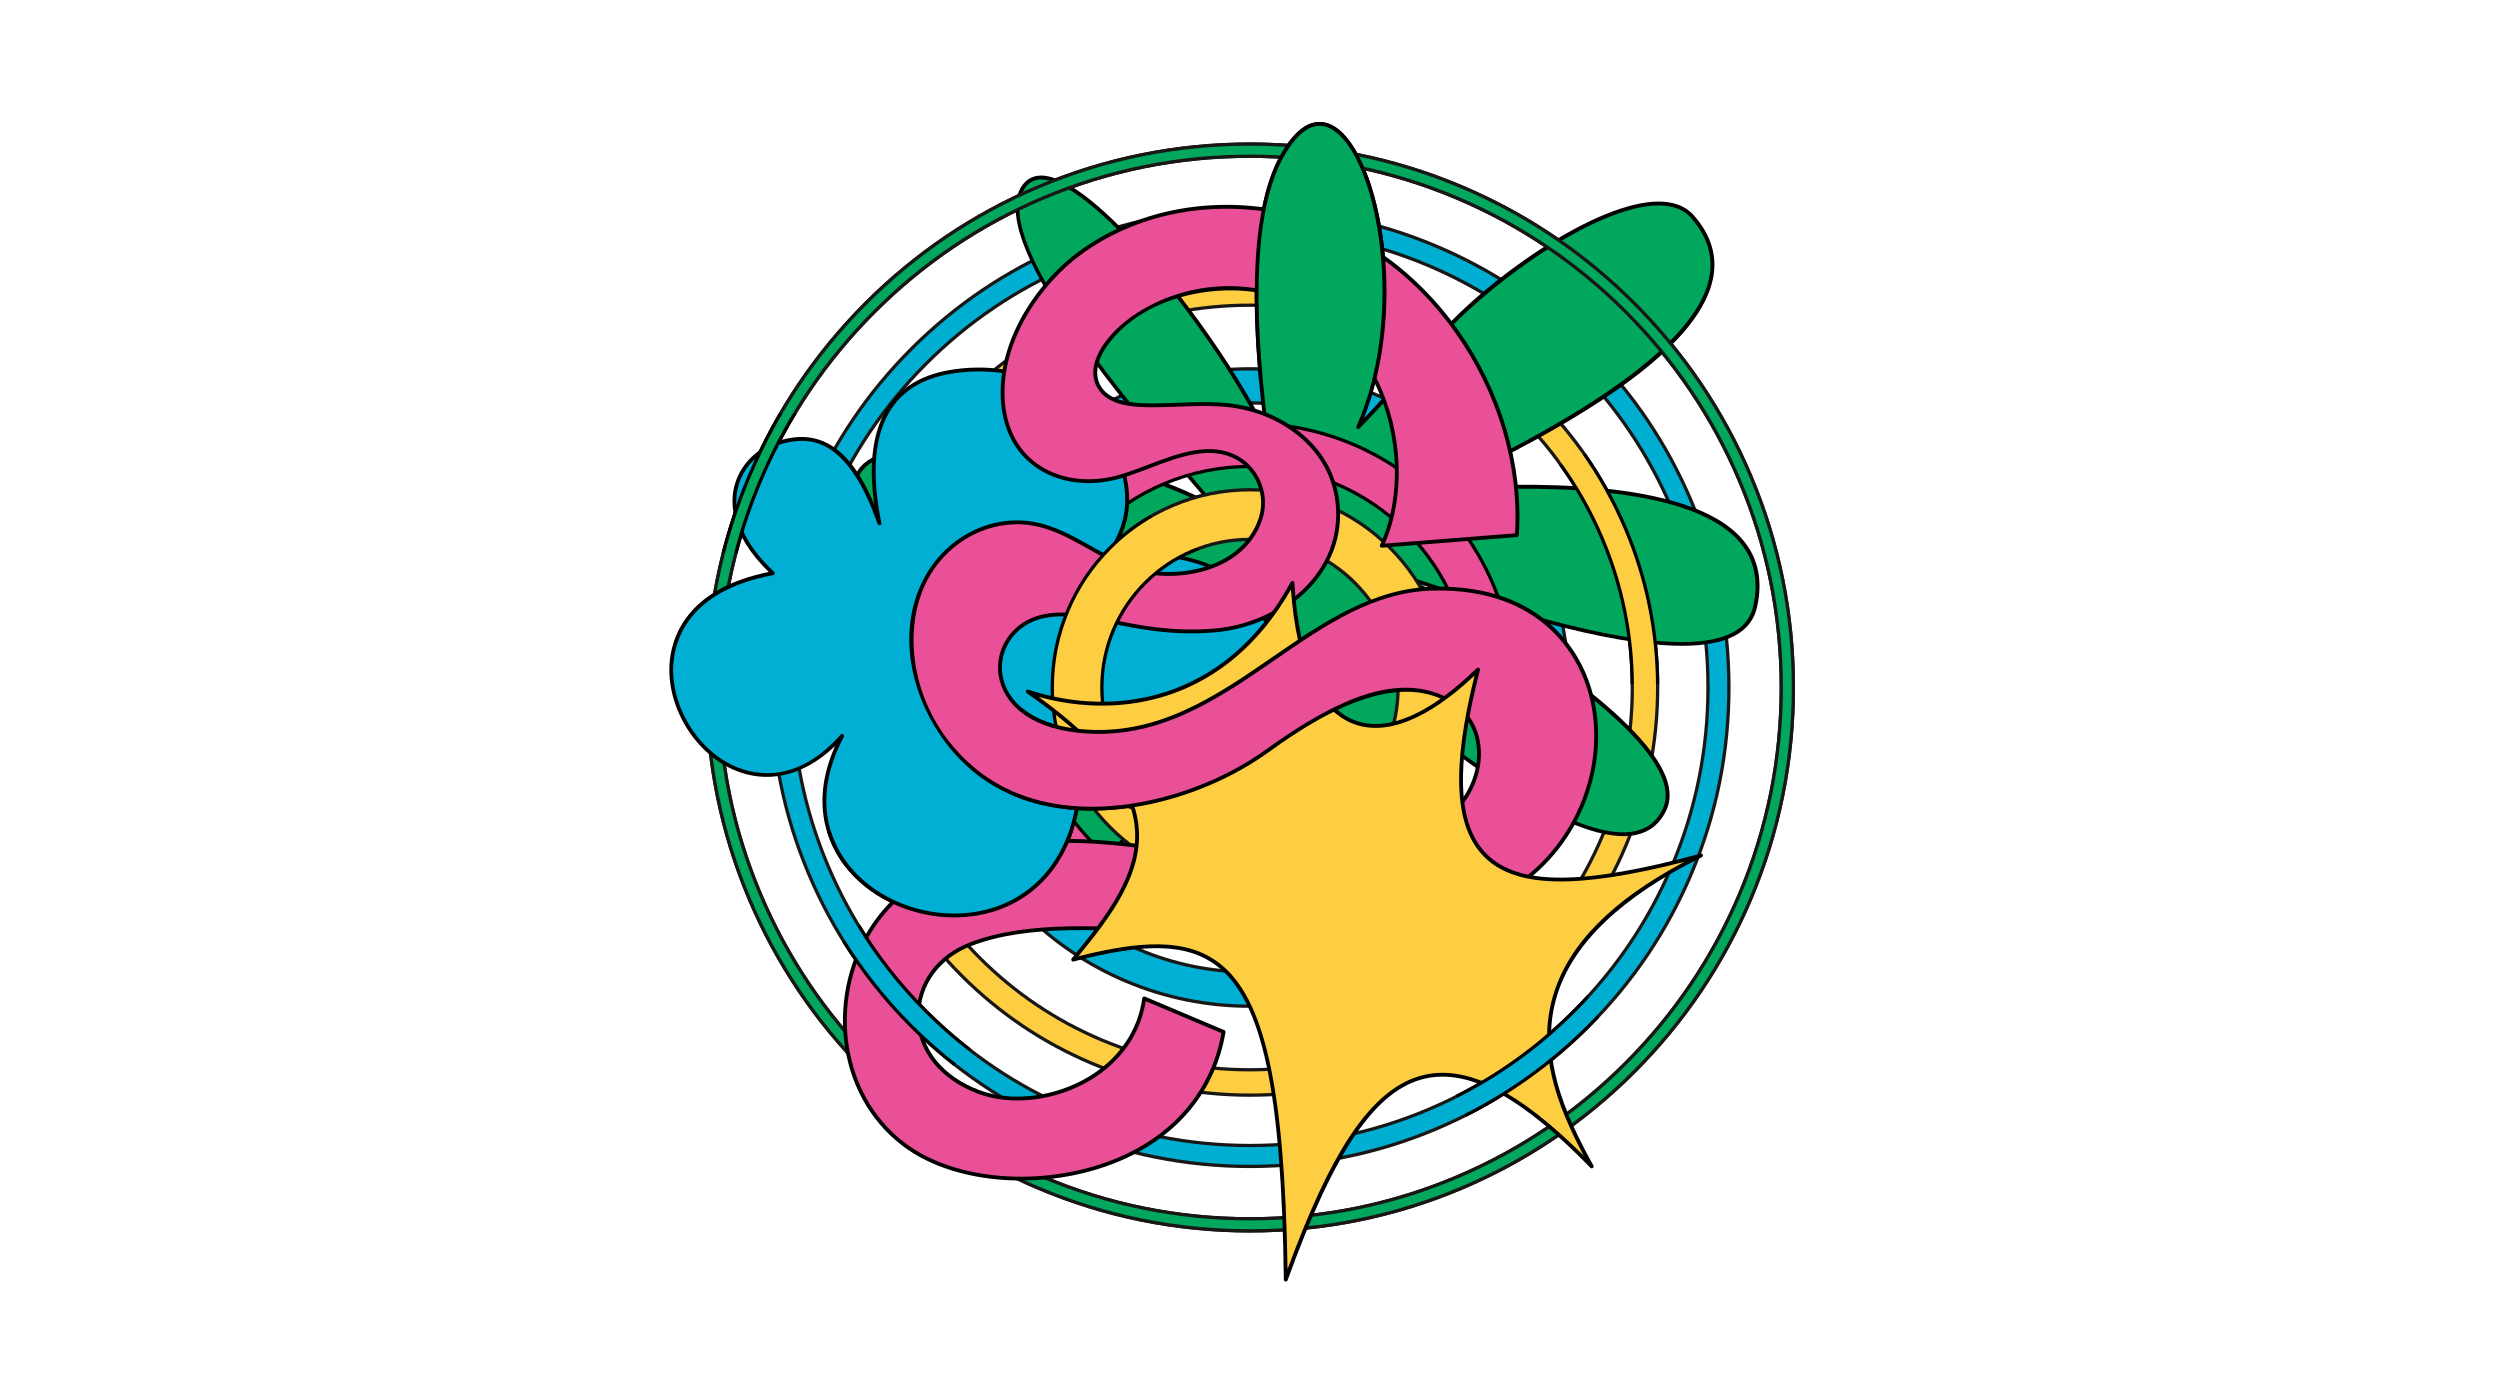
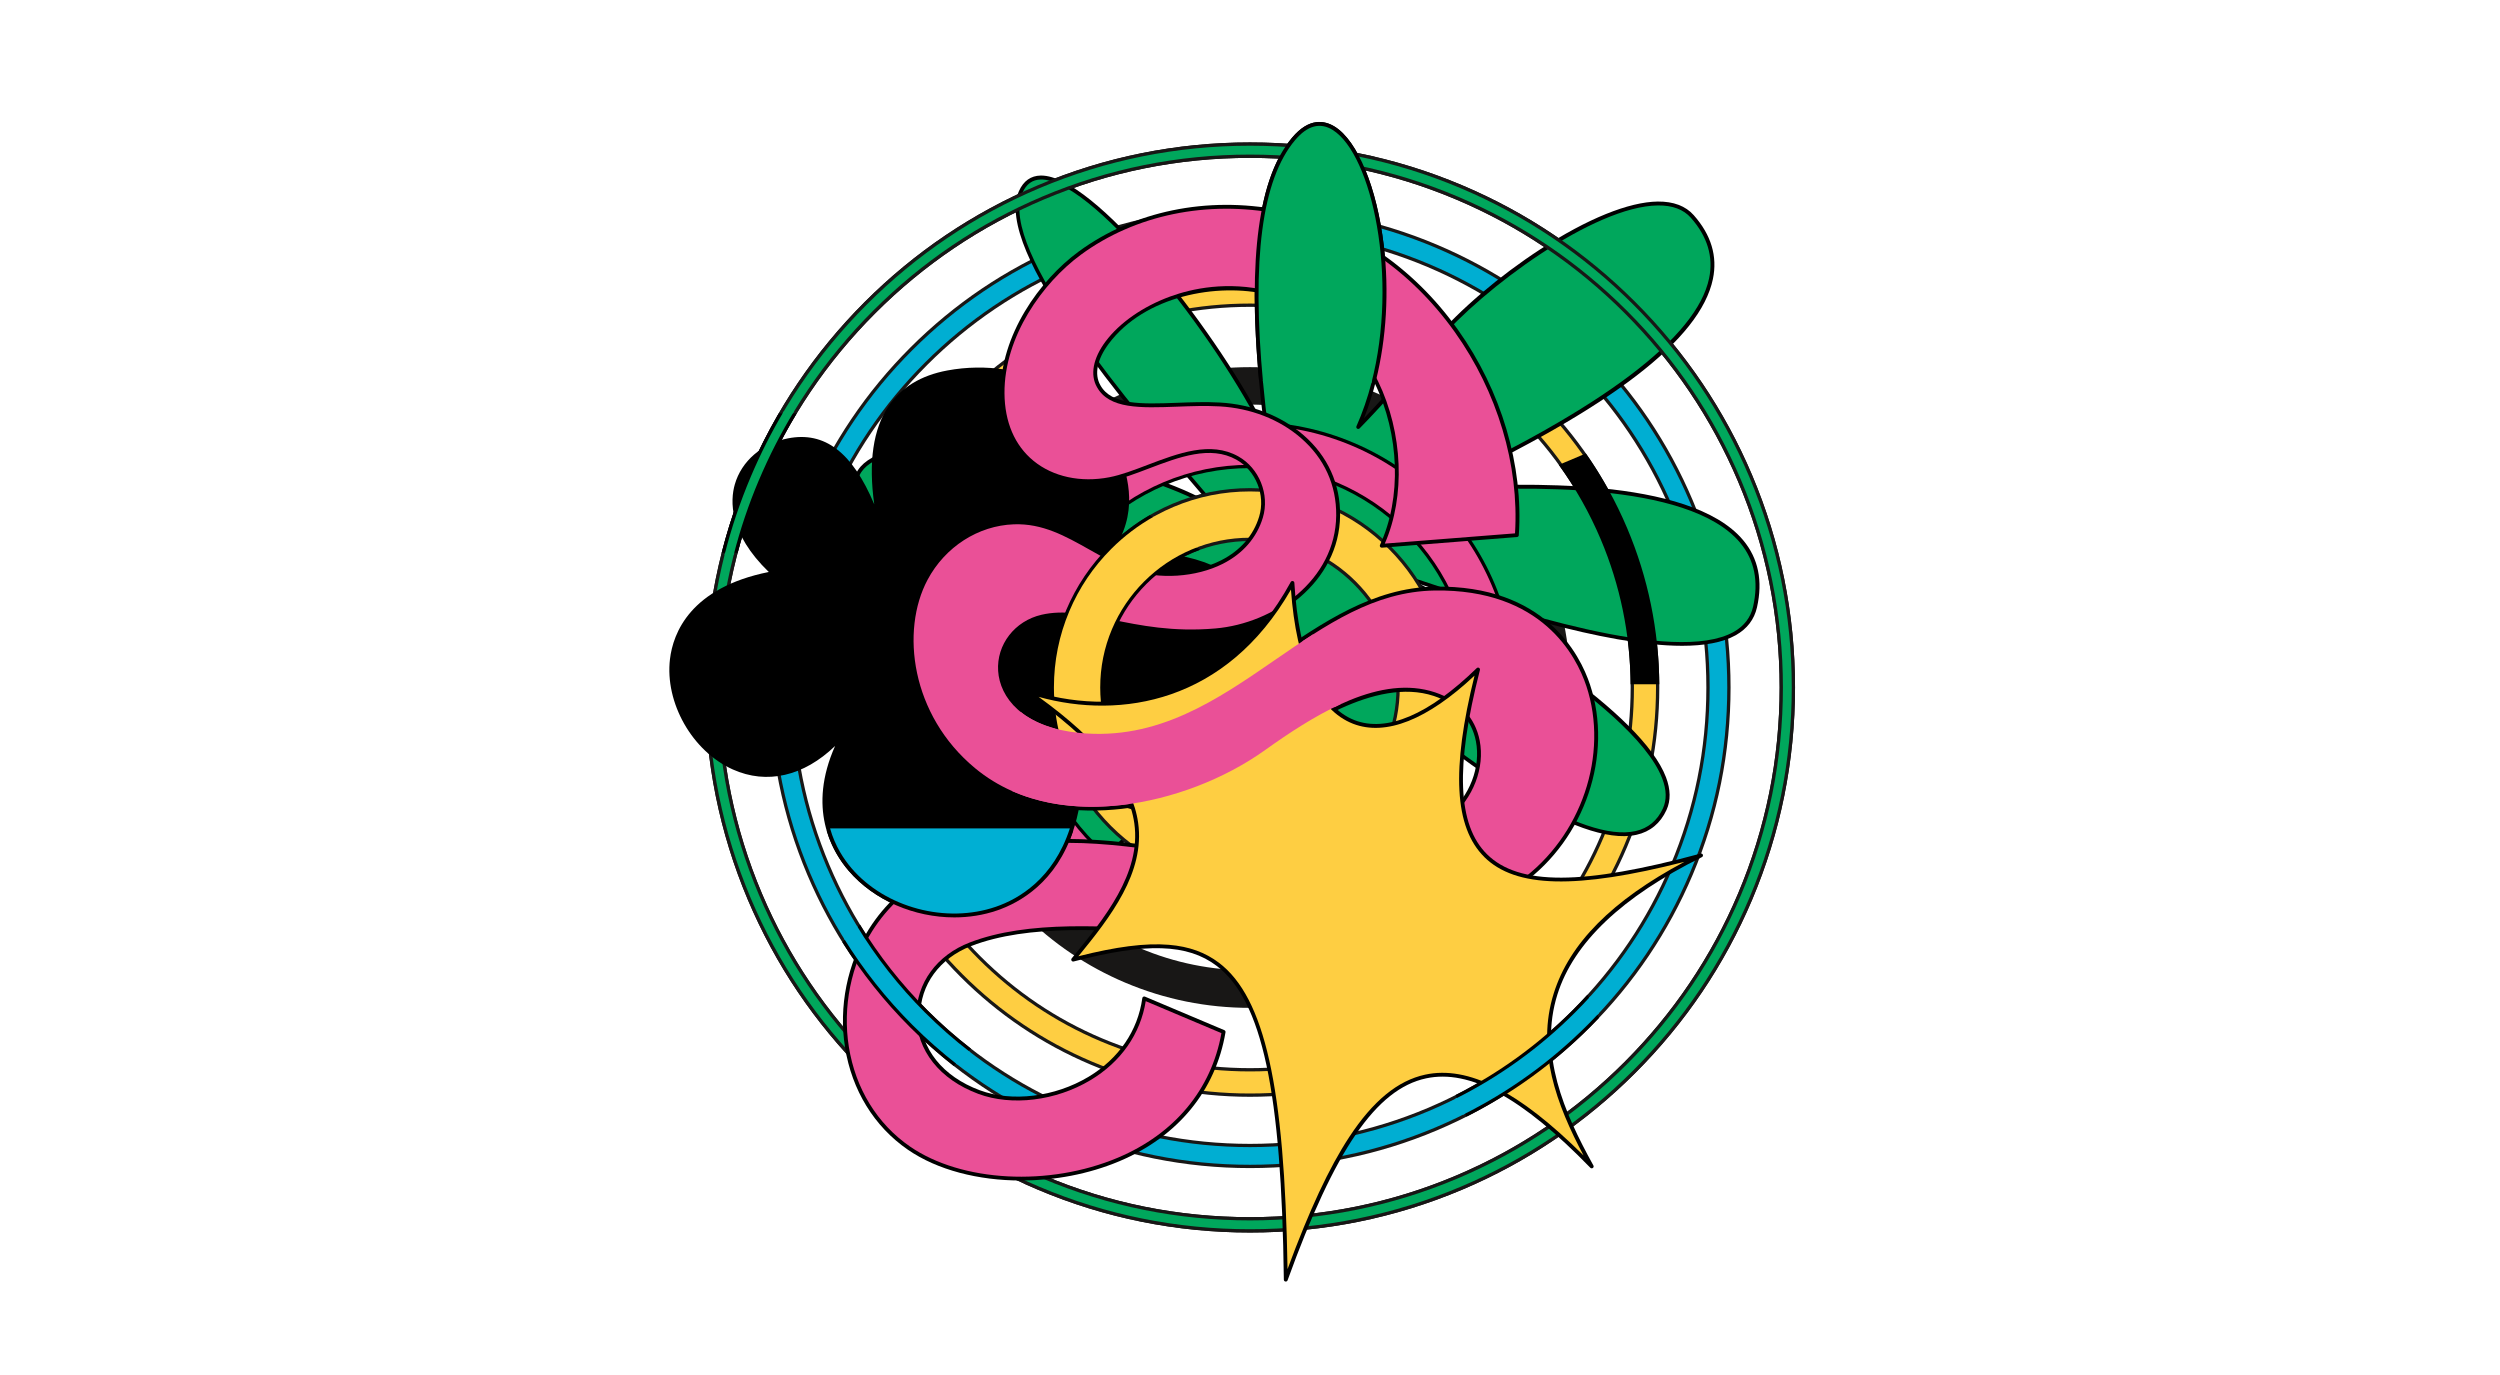
<svg xmlns="http://www.w3.org/2000/svg" viewBox="0 0 1133.86 623.62">
  <defs>
    <style>
      .cls-1 {
        fill: none;
      }

      .cls-2 {
        fill: #00afd3;
      }

      .cls-3 {
        fill: #e95096;
      }

      .cls-4 {
        fill: #ea5097;
      }

      .cls-5 {
        fill: #00a75c;
      }

      .cls-6 {
        fill: #181716;
      }

      .cls-7 {
        fill: #00a65c;
      }

      .cls-8 {
        fill: #fece42;
      }

      .cls-9 {
        fill: #00aed2;
      }
    </style>
  </defs>
  <g id="HG">
    <rect class="cls-1" x="297.64" width="538.58" height="623.62" />
  </g>
  <g id="kreise5">
    <g id="kreise_kontur_Kopie" data-name="kreise_kontur Kopie">
      <path class="cls-6" d="M566.93,559.01c-33.37,0-65.74-6.54-96.22-19.43-29.44-12.45-55.87-30.27-78.58-52.98s-40.52-49.14-52.98-78.58c-12.89-30.48-19.43-62.85-19.43-96.22s6.54-65.75,19.43-96.22c12.45-29.44,30.27-55.87,52.98-78.58,22.7-22.7,49.14-40.53,78.58-52.98,30.48-12.89,62.85-19.43,96.22-19.43s65.75,6.54,96.22,19.43c29.44,12.45,55.87,30.27,78.57,52.98,22.7,22.7,40.53,49.14,52.98,78.58,12.89,30.48,19.43,62.85,19.43,96.22s-6.54,65.74-19.43,96.22c-12.45,29.44-30.27,55.87-52.98,78.58-22.7,22.7-49.14,40.53-78.57,52.98-30.48,12.89-62.85,19.43-96.22,19.43ZM566.93,71.61c-32.43,0-63.89,6.35-93.5,18.88-28.6,12.1-54.29,29.42-76.35,51.48-22.06,22.06-39.38,47.75-51.48,76.35-12.52,29.61-18.88,61.07-18.88,93.5s6.35,63.88,18.88,93.5c12.1,28.6,29.42,54.29,51.48,76.35,22.06,22.06,47.75,39.38,76.35,51.48,29.61,12.52,61.07,18.88,93.5,18.88s63.89-6.35,93.5-18.88c28.6-12.1,54.29-29.42,76.35-51.48,22.06-22.06,39.38-47.75,51.48-76.35,12.52-29.61,18.88-61.07,18.88-93.5s-6.35-63.89-18.88-93.5c-12.1-28.6-29.42-54.29-51.48-76.35-22.06-22.06-47.75-39.38-76.35-51.48-29.61-12.52-61.07-18.88-93.5-18.88Z" />
      <path class="cls-6" d="M566.93,497.45c-25.06,0-49.37-4.91-72.26-14.59-22.11-9.35-41.96-22.74-59.01-39.78-17.05-17.05-30.43-36.9-39.78-59.01-9.68-22.89-14.59-47.2-14.59-72.26s4.91-49.37,14.59-72.26c9.35-22.11,22.74-41.96,39.78-59.01,17.05-17.05,36.9-30.43,59.01-39.78,22.89-9.68,47.2-14.59,72.26-14.59s49.37,4.91,72.26,14.59c22.11,9.35,41.96,22.74,59.01,39.78,17.05,17.05,30.43,36.9,39.78,59.01,9.68,22.89,14.59,47.2,14.59,72.26s-4.91,49.37-14.59,72.26c-9.35,22.1-22.73,41.96-39.78,59.01-17.05,17.05-36.9,30.43-59.01,39.78-22.89,9.68-47.2,14.59-72.26,14.59ZM566.93,139.17c-23.31,0-45.92,4.56-67.2,13.56-20.56,8.7-39.02,21.15-54.88,37-15.86,15.86-28.31,34.32-37,54.88-9,21.28-13.56,43.89-13.56,67.2s4.56,45.92,13.56,67.2c8.7,20.56,21.14,39.02,37,54.88,15.86,15.86,34.32,28.31,54.88,37,21.28,9,43.89,13.56,67.2,13.56s45.92-4.56,67.2-13.56c20.56-8.7,39.02-21.15,54.88-37,15.86-15.86,28.31-34.32,37-54.88,9-21.28,13.56-43.89,13.56-67.2s-4.56-45.92-13.56-67.2c-8.69-20.56-21.14-39.02-37-54.88-15.86-15.86-34.32-28.31-54.88-37-21.28-9-43.89-13.56-67.2-13.56Z" />
      <path class="cls-6" d="M566.93,529.78c-29.42,0-57.97-5.76-84.84-17.13-25.96-10.98-49.27-26.69-69.28-46.71-20.02-20.01-35.73-43.32-46.71-69.28-11.37-26.88-17.13-55.42-17.13-84.84s5.76-57.97,17.13-84.84c10.98-25.96,26.69-49.26,46.71-69.28,20.02-20.02,43.32-35.73,69.28-46.71,26.88-11.37,55.42-17.13,84.84-17.13s57.97,5.76,84.84,17.13c25.96,10.98,49.26,26.69,69.28,46.71,20.02,20.02,35.73,43.33,46.71,69.28,11.37,26.88,17.13,55.42,17.13,84.84s-5.76,57.97-17.13,84.84c-10.98,25.96-26.69,49.27-46.71,69.28-20.02,20.02-43.33,35.73-69.28,46.71-26.87,11.37-55.42,17.13-84.84,17.13ZM566.93,104.85c-27.94,0-55.05,5.47-80.56,16.26-24.65,10.42-46.78,25.35-65.79,44.36-19.01,19.01-33.93,41.14-44.36,65.79-10.79,25.51-16.26,52.62-16.26,80.56s5.47,55.05,16.26,80.56c10.42,24.65,25.35,46.78,44.36,65.79s41.14,33.93,65.79,44.36c25.51,10.79,52.61,16.26,80.56,16.26s55.05-5.47,80.56-16.26c24.64-10.42,46.78-25.35,65.79-44.36,19.01-19.01,33.93-41.14,44.36-65.79,10.79-25.51,16.26-52.62,16.26-80.56s-5.47-55.05-16.26-80.56c-10.42-24.64-25.35-46.78-44.36-65.79s-41.14-33.93-65.79-44.36c-25.51-10.79-52.62-16.26-80.56-16.26Z" />
      <path class="cls-6" d="M566.93,457.11c-19.61,0-38.64-3.84-56.56-11.42-17.3-7.32-32.84-17.79-46.18-31.13-13.34-13.34-23.82-28.88-31.13-46.18-7.58-17.92-11.42-36.95-11.42-56.56s3.84-38.64,11.42-56.56c7.32-17.3,17.79-32.84,31.13-46.18,13.34-13.34,28.88-23.82,46.18-31.14,17.92-7.58,36.95-11.42,56.56-11.42s38.64,3.84,56.56,11.42c17.3,7.32,32.84,17.79,46.18,31.14,13.34,13.34,23.82,28.88,31.13,46.18,7.58,17.92,11.42,36.95,11.42,56.56s-3.84,38.64-11.42,56.56c-7.32,17.3-17.79,32.84-31.13,46.18-13.34,13.34-28.88,23.82-46.18,31.13-17.92,7.58-36.95,11.42-56.56,11.42ZM566.93,183.51c-17.32,0-34.12,3.39-49.94,10.08-15.28,6.46-29,15.71-40.78,27.5-11.78,11.79-21.04,25.51-27.5,40.78-6.69,15.81-10.08,32.61-10.08,49.94s3.39,34.12,10.08,49.94c6.46,15.28,15.71,29,27.5,40.78,11.79,11.79,25.51,21.04,40.78,27.5,15.81,6.69,32.61,10.08,49.94,10.08s34.12-3.39,49.94-10.08c15.28-6.46,29-15.71,40.78-27.5s21.04-25.51,27.5-40.78c6.69-15.81,10.08-32.61,10.08-49.94s-3.39-34.12-10.08-49.94c-6.46-15.28-15.71-29-27.5-40.78-11.78-11.79-25.5-21.04-40.78-27.5-15.81-6.69-32.61-10.08-49.94-10.08Z" />
      <path class="cls-6" d="M566.93,402.24c-12.2,0-24.05-2.39-35.21-7.11-10.77-4.55-20.44-11.07-28.74-19.38s-14.82-17.97-19.38-28.74c-4.72-11.16-7.11-23-7.11-35.2s2.39-24.05,7.11-35.2c4.56-10.77,11.07-20.44,19.38-28.74s17.97-14.82,28.74-19.38c11.16-4.72,23-7.11,35.2-7.11s24.05,2.39,35.2,7.11c10.77,4.55,20.44,11.07,28.74,19.38s14.82,17.97,19.38,28.74c4.72,11.16,7.11,23,7.11,35.2s-2.39,24.05-7.11,35.2c-4.55,10.77-11.07,20.44-19.38,28.74-8.3,8.3-17.97,14.82-28.74,19.37-11.16,4.72-23,7.11-35.2,7.11ZM566.93,245.38c-8.97,0-17.67,1.75-25.85,5.22-7.91,3.35-15.02,8.14-21.12,14.24-6.1,6.11-10.9,13.21-14.24,21.12-3.46,8.18-5.22,16.88-5.22,25.85s1.75,17.67,5.22,25.85c3.35,7.91,8.14,15.02,14.24,21.12s13.21,10.9,21.12,14.24c8.18,3.46,16.88,5.22,25.85,5.22s17.67-1.75,25.85-5.22c7.91-3.35,15.02-8.14,21.12-14.24,6.11-6.1,10.9-13.21,14.24-21.12,3.46-8.18,5.21-16.88,5.21-25.85s-1.75-17.67-5.21-25.85c-3.35-7.91-8.14-15.02-14.24-21.12-6.11-6.1-13.21-10.9-21.12-14.24-8.18-3.46-16.88-5.22-25.85-5.22Z" />
      <path class="cls-6" d="M566.93,369.31c-7.76,0-15.29-1.52-22.39-4.52-6.85-2.9-13-7.04-18.27-12.32-5.28-5.28-9.42-11.42-12.32-18.27-3-7.1-4.52-14.63-4.52-22.39s1.52-15.29,4.52-22.39c2.9-6.85,7.04-13,12.32-18.27,5.28-5.28,11.42-9.42,18.27-12.32,7.1-3,14.63-4.52,22.39-4.52s15.29,1.52,22.39,4.52c6.85,2.9,13,7.04,18.27,12.32,5.28,5.27,9.42,11.42,12.32,18.27,3,7.1,4.52,14.63,4.52,22.39s-1.52,15.29-4.52,22.39c-2.9,6.85-7.04,13-12.32,18.27s-11.42,9.42-18.27,12.32c-7.1,3-14.63,4.52-22.39,4.52ZM566.93,281.31c-4.12,0-8.12.8-11.87,2.39-3.63,1.54-6.89,3.74-9.7,6.54-2.81,2.81-5.01,6.07-6.54,9.7-1.59,3.75-2.39,7.75-2.39,11.87s.8,8.12,2.39,11.87c1.54,3.63,3.74,6.89,6.54,9.7,2.81,2.81,6.07,5.01,9.7,6.54,3.75,1.59,7.75,2.39,11.87,2.39s8.12-.8,11.87-2.39c3.63-1.54,6.89-3.74,9.7-6.54s5.01-6.07,6.54-9.7c1.59-3.75,2.39-7.75,2.39-11.87s-.8-8.12-2.39-11.87c-1.54-3.63-3.74-6.89-6.54-9.7-2.81-2.81-6.07-5.01-9.7-6.54-3.75-1.59-7.74-2.39-11.87-2.39Z" />
      <path class="cls-6" d="M566.93,331.37c-2.64,0-5.2-.52-7.61-1.54-2.33-.99-4.42-2.4-6.22-4.19-1.8-1.79-3.21-3.89-4.19-6.22-1.02-2.41-1.54-4.97-1.54-7.61s.52-5.2,1.54-7.61c.98-2.33,2.4-4.42,4.19-6.22,1.8-1.79,3.89-3.2,6.21-4.19,4.82-2.04,10.4-2.04,15.22,0,2.33.98,4.42,2.39,6.22,4.19,1.8,1.8,3.21,3.89,4.19,6.22,1.02,2.41,1.54,4.97,1.54,7.61s-.52,5.2-1.54,7.61c-.98,2.33-2.39,4.42-4.19,6.21-1.79,1.79-3.89,3.2-6.21,4.19-2.41,1.02-4.97,1.54-7.61,1.54Z" />
    </g>
    <g id="kreise_farb_Kopie" data-name="kreise_farb Kopie">
      <path class="cls-8" d="M566.93,557.51c-33.17,0-65.35-6.5-95.64-19.31-29.26-12.38-55.53-30.09-78.1-52.66s-40.28-48.84-52.66-78.1c-12.81-30.29-19.31-62.47-19.31-95.64s6.5-65.35,19.31-95.64c12.38-29.26,30.09-55.53,52.66-78.1,22.56-22.56,48.84-40.28,78.1-52.66,30.29-12.81,62.47-19.31,95.64-19.31s65.35,6.5,95.64,19.31c29.26,12.38,55.53,30.09,78.1,52.66,22.56,22.56,40.28,48.84,52.66,78.1,12.81,30.29,19.31,62.47,19.31,95.64s-6.5,65.35-19.31,95.64c-12.38,29.26-30.09,55.53-52.66,78.1-22.56,22.56-48.84,40.28-78.1,52.66-30.29,12.81-62.47,19.31-95.64,19.31ZM566.93,70.11c-32.63,0-64.28,6.39-94.08,18.99-28.78,12.17-54.63,29.6-76.83,51.8-22.2,22.2-39.63,48.05-51.8,76.83-12.6,29.8-18.99,61.45-18.99,94.08s6.39,64.28,18.99,94.08c12.17,28.78,29.6,54.63,51.8,76.83,22.2,22.2,48.05,39.63,76.83,51.8,29.8,12.6,61.45,18.99,94.08,18.99s64.28-6.39,94.08-18.99c28.78-12.17,54.63-29.6,76.83-51.8s39.63-48.05,51.8-76.83c12.6-29.8,18.99-61.45,18.99-94.08s-6.39-64.28-18.99-94.08c-12.17-28.78-29.6-54.63-51.8-76.83-22.2-22.2-48.05-39.63-76.83-51.8-29.8-12.6-61.45-18.99-94.08-18.99Z" />
      <path class="cls-8" d="M566.93,495.95c-24.86,0-48.97-4.87-71.68-14.47-21.93-9.28-41.62-22.55-58.53-39.46-16.91-16.91-30.19-36.6-39.46-58.53-9.6-22.71-14.47-46.82-14.47-71.68s4.87-48.97,14.47-71.68c9.28-21.93,22.55-41.62,39.46-58.53,16.91-16.91,36.6-30.19,58.53-39.46,22.71-9.6,46.82-14.47,71.68-14.47s48.97,4.87,71.68,14.47c21.93,9.28,41.62,22.55,58.53,39.46,16.91,16.91,30.19,36.6,39.46,58.53,9.6,22.71,14.47,46.82,14.47,71.68s-4.87,48.97-14.47,71.68c-9.27,21.93-22.55,41.62-39.46,58.53-16.91,16.91-36.6,30.19-58.53,39.46-22.71,9.6-46.82,14.47-71.68,14.47ZM566.93,137.67c-23.51,0-46.32,4.6-67.78,13.68-20.74,8.77-39.36,21.33-55.35,37.32-15.99,15.99-28.55,34.62-37.32,55.35-9.08,21.47-13.68,44.27-13.68,67.78s4.6,46.32,13.68,67.78c8.77,20.74,21.33,39.36,37.32,55.36,15.99,15.99,34.62,28.55,55.35,37.32,21.47,9.08,44.27,13.68,67.78,13.68s46.32-4.6,67.78-13.68c20.74-8.77,39.36-21.33,55.36-37.32,16-16,28.55-34.62,37.32-55.36,9.08-21.47,13.68-44.27,13.68-67.78s-4.6-46.32-13.68-67.78c-8.77-20.74-21.33-39.36-37.32-55.35s-34.62-28.55-55.36-37.32c-21.47-9.08-44.27-13.68-67.78-13.68Z" />
      <path class="cls-9" d="M566.93,528.28c-29.22,0-57.57-5.72-84.26-17.01-25.78-10.9-48.93-26.51-68.81-46.39-19.88-19.88-35.49-43.03-46.39-68.8-11.29-26.69-17.01-55.04-17.01-84.26s5.72-57.57,17.01-84.26c10.9-25.78,26.51-48.93,46.39-68.8s43.03-35.49,68.81-46.39c26.69-11.29,55.04-17.01,84.26-17.01s57.57,5.72,84.26,17.01c25.78,10.9,48.92,26.51,68.8,46.39,19.88,19.88,35.49,43.03,46.39,68.8,11.29,26.69,17.01,55.04,17.01,84.26s-5.72,57.57-17.01,84.26c-10.9,25.78-26.51,48.93-46.39,68.8-19.88,19.88-43.03,35.49-68.8,46.39-26.69,11.29-55.04,17.01-84.26,17.01ZM566.93,103.35c-28.14,0-55.44,5.51-81.14,16.38-24.82,10.5-47.12,25.53-66.26,44.68-19.15,19.15-34.18,41.44-44.68,66.26-10.87,25.7-16.38,53-16.38,81.14s5.51,55.44,16.38,81.14c10.5,24.82,25.53,47.12,44.68,66.26,19.15,19.15,41.44,34.18,66.26,44.68,25.7,10.87,53,16.38,81.14,16.38s55.45-5.51,81.14-16.38c24.82-10.5,47.12-25.53,66.26-44.68,19.15-19.15,34.18-41.44,44.68-66.26,10.87-25.7,16.38-53,16.38-81.14s-5.51-55.44-16.38-81.14c-10.5-24.82-25.53-47.12-44.68-66.26-19.15-19.15-41.44-34.18-66.26-44.68-25.7-10.87-53-16.38-81.14-16.38Z" />
-       <path class="cls-2" d="M566.93,455.61c-19.41,0-38.24-3.8-55.97-11.3-17.12-7.24-32.5-17.61-45.71-30.81-13.2-13.21-23.57-28.58-30.81-45.71-7.5-17.73-11.3-36.56-11.3-55.97s3.8-38.24,11.3-55.97c7.24-17.12,17.61-32.5,30.81-45.71,13.2-13.2,28.58-23.57,45.71-30.81,17.73-7.5,36.56-11.3,55.97-11.3s38.24,3.8,55.97,11.3c17.13,7.24,32.5,17.61,45.71,30.81,13.2,13.2,23.57,28.58,30.81,45.71,7.5,17.73,11.3,36.57,11.3,55.97s-3.8,38.24-11.3,55.97c-7.24,17.12-17.61,32.5-30.81,45.71-13.2,13.2-28.58,23.57-45.71,30.81-17.73,7.5-36.56,11.3-55.97,11.3ZM566.93,182.01c-17.53,0-34.52,3.43-50.52,10.2-15.46,6.54-29.34,15.9-41.26,27.82s-21.28,25.8-27.82,41.26c-6.77,16-10.2,32.99-10.2,50.52s3.43,34.52,10.2,50.52c6.54,15.45,15.9,29.34,27.82,41.26,11.92,11.92,25.8,21.28,41.26,27.82,16,6.77,33,10.2,50.52,10.2s34.52-3.43,50.52-10.2c15.46-6.54,29.34-15.9,41.26-27.82,11.92-11.92,21.28-25.81,27.82-41.26,6.77-16,10.2-33,10.2-50.52s-3.43-34.52-10.2-50.52c-6.54-15.46-15.9-29.34-27.82-41.26-11.92-11.92-25.8-21.28-41.26-27.82-16-6.77-32.99-10.2-50.52-10.2Z" />
      <path class="cls-5" d="M566.93,400.74c-12,0-23.65-2.35-34.62-6.99-10.59-4.48-20.1-10.89-28.26-19.05-8.16-8.16-14.57-17.67-19.05-28.26-4.64-10.97-6.99-22.62-6.99-34.62s2.35-23.65,6.99-34.62c4.48-10.59,10.89-20.1,19.05-28.27,8.16-8.16,17.67-14.58,28.27-19.05,10.97-4.64,22.62-6.99,34.62-6.99s23.65,2.35,34.62,6.99c10.59,4.48,20.1,10.89,28.26,19.05,8.17,8.16,14.58,17.67,19.06,28.27,4.64,10.97,6.99,22.62,6.99,34.62s-2.35,23.65-6.99,34.62c-4.48,10.59-10.89,20.1-19.06,28.27-8.16,8.16-17.67,14.58-28.26,19.05-10.97,4.64-22.62,6.99-34.62,6.99ZM566.93,243.88c-9.18,0-18.07,1.79-26.44,5.33-8.09,3.42-15.35,8.32-21.6,14.56s-11.14,13.51-14.56,21.6c-3.54,8.37-5.33,17.26-5.33,26.44s1.79,18.07,5.33,26.44c3.42,8.09,8.32,15.35,14.56,21.6,6.24,6.24,13.51,11.14,21.6,14.56,8.37,3.54,17.26,5.33,26.44,5.33s18.07-1.79,26.44-5.33c8.09-3.42,15.35-8.32,21.6-14.56,6.24-6.24,11.14-13.51,14.56-21.6,3.54-8.37,5.33-17.26,5.33-26.44s-1.79-18.07-5.33-26.44c-3.42-8.09-8.32-15.35-14.56-21.6-6.24-6.24-13.51-11.14-21.6-14.56-8.37-3.54-17.26-5.33-26.44-5.33Z" />
      <path class="cls-3" d="M566.93,367.81c-7.55,0-14.89-1.48-21.8-4.41-6.67-2.82-12.66-6.86-17.8-12-5.14-5.14-9.18-11.13-12-17.8-2.92-6.91-4.41-14.25-4.41-21.8s1.48-14.89,4.41-21.8c2.82-6.67,6.86-12.66,12-17.8,5.14-5.14,11.13-9.18,17.8-12,6.91-2.92,14.25-4.41,21.8-4.41s14.89,1.48,21.8,4.41c6.67,2.82,12.66,6.86,17.8,12,5.14,5.14,9.17,11.13,12,17.8,2.92,6.91,4.41,14.25,4.41,21.8s-1.48,14.89-4.41,21.8c-2.82,6.67-6.86,12.66-12,17.8s-11.13,9.18-17.8,12c-6.91,2.92-14.25,4.41-21.8,4.41ZM566.93,279.81c-4.33,0-8.52.84-12.45,2.51-3.81,1.61-7.23,3.92-10.18,6.86-2.94,2.94-5.25,6.37-6.86,10.18-1.67,3.94-2.51,8.13-2.51,12.45s.84,8.51,2.51,12.45c1.61,3.81,3.92,7.23,6.86,10.18,2.94,2.94,6.37,5.25,10.18,6.86,3.94,1.67,8.13,2.51,12.45,2.51s8.51-.84,12.45-2.51c3.81-1.61,7.23-3.92,10.18-6.86,2.94-2.94,5.25-6.37,6.86-10.17,1.67-3.94,2.51-8.13,2.51-12.45s-.84-8.51-2.51-12.45c-1.61-3.81-3.92-7.23-6.86-10.17-2.94-2.94-6.37-5.25-10.18-6.86-3.94-1.67-8.13-2.51-12.45-2.51Z" />
      <path class="cls-7" d="M566.93,329.86c2.49,0,4.87-.51,7.03-1.42s4.11-2.24,5.74-3.87,2.96-3.58,3.87-5.74,1.42-4.53,1.42-7.03-.51-4.87-1.42-7.03-2.24-4.11-3.87-5.74-3.58-2.96-5.74-3.87-4.53-1.42-7.03-1.42-4.87.51-7.03,1.42-4.11,2.24-5.74,3.87-2.96,3.58-3.87,5.74-1.42,4.53-1.42,7.03.51,4.87,1.42,7.03,2.24,4.11,3.87,5.74,3.58,2.96,5.74,3.87,4.53,1.42,7.03,1.42" />
    </g>
    <path d="M658.2,220.75c-1.53.07-2.93.13-4.18.18,76.96-36.17,117.16-67.06,122.86-94.39,2.14-10.28-.78-20.02-8.7-28.96-3.7-4.18-9.2-6.23-16.29-6.17-13.15.15-32.05,7.82-53.21,21.59-18.74,12.2-36.73,27.54-48.14,41.03-5.21,6.16-21.17,24.42-31.92,35.68,8.98-22.58,12.25-50.83,8.98-78.36-3.12-26.24-11.83-47.39-22.19-53.88-4.55-2.85-11.6-4.29-19.38,4.95-16.9,20.08-21.13,62.63-12.89,129.99-23.67-45.51-77-112.79-100.9-112.79-.07,0-.15,0-.22,0-4.5.08-7.82,2.44-9.87,7.02-11.99,26.77,50.97,100.27,81.22,135.58,1.66,1.94,3.23,3.77,4.68,5.46-35.6-19.93-112.4-32.61-144.82-23.19-7.85,2.28-12.89,5.75-14.98,10.32-2.73,5.95-2.31,11.84,1.24,17.51,9.51,15.14,39.07,25.48,62.2,31.49,25.35,6.59,56.14,11.2,79.38,11.95-40.43,29.21-97.09,104.88-82.19,127.08,3.36,5.01,8.48,7.24,15.21,6.62,29.32-2.68,83.78-59.75,107.49-112.12,5.1,35.7,18.31,125.54,50.62,149.23,5.32,3.9,10.97,5.86,16.86,5.86,1.49,0,2.99-.12,4.5-.38,7.03-1.16,12.27-5.19,15.57-11.97,7.33-15.06,3.69-40.12-.65-58.48-4.68-19.78-12.55-41.45-20.89-57.75,24.83,20.6,77.59,60.82,104.62,54.77,6.25-1.4,10.83-5.19,13.62-11.26,1.96-4.28,1.88-9.27-.23-14.84-11.04-29.07-75.86-69.46-111.54-87.58.26.09.51.17.77.26,29.12,9.74,82.82,27.71,118.07,27.7,9.87,0,18.3-1.41,24.33-4.8,5.15-2.9,8.39-7.14,9.63-12.6,2.72-12,.62-22.26-6.24-30.47-24.37-29.15-102.85-25.63-132.4-24.31Z" />
    <path class="cls-5" d="M789.26,246.19c-23.81-28.49-101.67-25-130.98-23.68-3.62.16-6.47.29-8.48.33h-.02c-.41,0-.76-.28-.85-.68-.09-.4.11-.82.48-.99,77.85-36.19,120.16-68.15,125.75-94.97,2.02-9.71-.77-18.94-8.29-27.44-3.35-3.78-8.35-5.66-14.96-5.58-28.91.33-79.36,37.54-100.03,62-5.78,6.83-24.74,28.5-35.24,39.11-.3.3-.77.34-1.12.11-.35-.24-.48-.69-.31-1.08,22.48-50.49,9.53-121.66-10.73-134.34-5.75-3.6-11.51-2.06-17.11,4.6-16.98,20.17-20.86,63.89-11.87,133.65.05.42-.21.83-.62.95-.41.12-.85-.07-1.04-.45-11.28-22.93-30.63-51.86-50.51-75.48-22-26.14-40.71-41.04-51.29-40.83-3.81.07-6.53,2.03-8.3,5.98-11.54,25.76,50.93,98.69,80.95,133.73,3.08,3.6,5.83,6.81,8.13,9.53.28.33.27.82-.01,1.14-.29.33-.77.39-1.13.16-15.05-9.76-42.36-18.84-73.06-24.29-31.05-5.51-59.06-6.05-74.92-1.44-7.34,2.13-12.01,5.28-13.88,9.37-2.47,5.38-2.09,10.71,1.13,15.85,16.65,26.51,101.8,41.88,142.77,42.69.38,0,.71.26.82.62.11.36-.03.76-.34.97-19.95,13.78-44.61,39.7-62.84,66.03-19.53,28.22-27.4,50.71-21.06,60.16,2.98,4.44,7.55,6.4,13.6,5.85,13.61-1.24,34.5-15.5,55.89-38.13,21.82-23.08,40.55-50.69,51.39-75.74.14-.32.46-.53.8-.53.04,0,.08,0,.12,0,.39.05.69.36.75.74l.22,1.56c4.91,34.44,17.97,125.94,50.13,149.52,6.26,4.59,13,6.33,20.04,5.17,6.44-1.06,11.24-4.77,14.28-11.01,7.48-15.37,2.72-42.51-.78-57.31-5.04-21.29-13.78-44.76-22.82-61.27-.2-.37-.11-.83.21-1.1.33-.27.8-.26,1.12,0,10.62,8.96,31.61,25.93,52.95,39.04,23.92,14.69,41.94,20.83,53.59,18.22,5.69-1.27,9.87-4.73,12.41-10.28,1.76-3.84,1.67-8.38-.28-13.49-6.75-17.76-33.95-39.08-55.58-53.83-24.47-16.69-52.37-32.07-67.28-38.63-.42-.19-.63-.67-.47-1.11.16-.43.63-.67,1.08-.53,3.48,1.08,8.2,2.66,13.67,4.49,37.03,12.39,114.09,38.17,140.98,23.04,4.7-2.64,7.65-6.5,8.78-11.46,2.6-11.44.62-21.19-5.88-28.96Z" />
    <path d="M633.57,385.69c-8.27,7.48-17.64,13.46-27.92,17.81-12.26,5.19-25.29,7.82-38.73,7.82s-26.47-2.63-38.73-7.82c-11.85-5.01-22.49-12.19-31.63-21.33s-16.32-19.78-21.33-31.63c-5.19-12.26-7.81-25.29-7.81-38.73s2.63-26.47,7.81-38.73c5.01-11.85,12.19-22.49,21.33-31.63,9.14-9.14,19.78-16.32,31.63-21.33,12.26-5.19,25.29-7.81,38.73-7.81s26.47,2.63,38.73,7.81c11.85,5.01,22.49,12.19,31.63,21.33,9.14,9.14,16.32,19.78,21.33,31.63,5.19,12.26,7.82,25.29,7.82,38.73,0,2.03-.07,4.04-.19,6.05l1.36.24,17.81,3.1,1.62.28c.25-3.2.39-6.43.39-9.67,0-16.26-3.19-32.04-9.47-46.91-6.07-14.35-14.76-27.24-25.82-38.3s-23.95-19.75-38.3-25.82c-14.86-6.29-30.64-9.47-46.91-9.47s-32.04,3.19-46.91,9.47c-14.35,6.07-27.24,14.76-38.3,25.82-11.06,11.06-19.75,23.95-25.82,38.3-6.29,14.86-9.47,30.64-9.47,46.91s3.19,32.04,9.47,46.91c6.07,14.35,14.76,27.24,25.82,38.3,11.06,11.06,23.95,19.75,38.3,25.82,14.86,6.29,30.64,9.47,46.91,9.47s32.04-3.19,46.91-9.47c14.35-6.07,27.24-14.76,38.3-25.82,2.25-2.25,4.4-4.58,6.45-6.98l-21.08-3.67-3.93-.68Z" />
    <g id="kreise_kontur_Kopie_Kopie" data-name="kreise_kontur Kopie Kopie">
      <path class="cls-6" d="M566.93,559.01c-33.37,0-65.74-6.54-96.22-19.43-29.44-12.45-55.87-30.27-78.58-52.98s-40.52-49.14-52.98-78.58c-12.89-30.48-19.43-62.85-19.43-96.22s6.54-65.75,19.43-96.22c12.45-29.44,30.27-55.87,52.98-78.58,22.7-22.7,49.14-40.53,78.58-52.98,30.48-12.89,62.85-19.43,96.22-19.43s65.75,6.54,96.22,19.43c29.44,12.45,55.87,30.27,78.57,52.98,22.7,22.7,40.53,49.14,52.98,78.58,12.89,30.48,19.43,62.85,19.43,96.22s-6.54,65.74-19.43,96.22c-12.45,29.44-30.27,55.87-52.98,78.58-22.7,22.7-49.14,40.53-78.57,52.98-30.48,12.89-62.85,19.43-96.22,19.43ZM566.93,71.61c-32.43,0-63.89,6.35-93.5,18.88-28.6,12.1-54.29,29.42-76.35,51.48-22.06,22.06-39.38,47.75-51.48,76.35-12.52,29.61-18.88,61.07-18.88,93.5s6.35,63.88,18.88,93.5c12.1,28.6,29.42,54.29,51.48,76.35,22.06,22.06,47.75,39.38,76.35,51.48,29.61,12.52,61.07,18.88,93.5,18.88s63.89-6.35,93.5-18.88c28.6-12.1,54.29-29.42,76.35-51.48,22.06-22.06,39.38-47.75,51.48-76.35,12.52-29.61,18.88-61.07,18.88-93.5s-6.35-63.89-18.88-93.5c-12.1-28.6-29.42-54.29-51.48-76.35-22.06-22.06-47.75-39.38-76.35-51.48-29.61-12.52-61.07-18.88-93.5-18.88Z" />
      <path class="cls-6" d="M566.93,402.24c-12.2,0-24.05-2.39-35.21-7.11-10.77-4.55-20.44-11.07-28.74-19.38s-14.82-17.97-19.38-28.74c-4.72-11.16-7.11-23-7.11-35.2s2.39-24.05,7.11-35.2c4.56-10.77,11.07-20.44,19.38-28.74s17.97-14.82,28.74-19.38c11.16-4.72,23-7.11,35.2-7.11s24.05,2.39,35.2,7.11c10.77,4.55,20.44,11.07,28.74,19.38s14.82,17.97,19.38,28.74c4.72,11.16,7.11,23,7.11,35.2s-2.39,24.05-7.11,35.2c-4.55,10.77-11.07,20.44-19.38,28.74-8.3,8.3-17.97,14.82-28.74,19.37-11.16,4.72-23,7.11-35.2,7.11ZM566.93,245.38c-8.97,0-17.67,1.75-25.85,5.22-7.91,3.35-15.02,8.14-21.12,14.24-6.1,6.11-10.9,13.21-14.24,21.12-3.46,8.18-5.22,16.88-5.22,25.85s1.75,17.67,5.22,25.85c3.35,7.91,8.14,15.02,14.24,21.12s13.21,10.9,21.12,14.24c8.18,3.46,16.88,5.22,25.85,5.22s17.67-1.75,25.85-5.22c7.91-3.35,15.02-8.14,21.12-14.24,6.11-6.1,10.9-13.21,14.24-21.12,3.46-8.18,5.21-16.88,5.21-25.85s-1.75-17.67-5.21-25.85c-3.35-7.91-8.14-15.02-14.24-21.12-6.11-6.1-13.21-10.9-21.12-14.24-8.18-3.46-16.88-5.22-25.85-5.22Z" />
    </g>
    <g id="kreise_farb_Kopie_Kopie" data-name="kreise_farb Kopie Kopie">
      <path class="cls-5" d="M566.93,557.51c-33.17,0-65.35-6.5-95.64-19.31-29.26-12.38-55.53-30.09-78.1-52.66s-40.28-48.84-52.66-78.1c-12.81-30.29-19.31-62.47-19.31-95.64s6.5-65.35,19.31-95.64c12.38-29.26,30.09-55.53,52.66-78.1,22.56-22.56,48.84-40.28,78.1-52.66,30.29-12.81,62.47-19.31,95.64-19.31s65.35,6.5,95.64,19.31c29.26,12.38,55.53,30.09,78.1,52.66,22.56,22.56,40.28,48.84,52.66,78.1,12.81,30.29,19.31,62.47,19.31,95.64s-6.5,65.35-19.31,95.64c-12.38,29.26-30.09,55.53-52.66,78.1-22.56,22.56-48.84,40.28-78.1,52.66-30.29,12.81-62.47,19.31-95.64,19.31ZM566.93,70.11c-32.63,0-64.28,6.39-94.08,18.99-28.78,12.17-54.63,29.6-76.83,51.8-22.2,22.2-39.63,48.05-51.8,76.83-12.6,29.8-18.99,61.45-18.99,94.08s6.39,64.28,18.99,94.08c12.17,28.78,29.6,54.63,51.8,76.83,22.2,22.2,48.05,39.63,76.83,51.8,29.8,12.6,61.45,18.99,94.08,18.99s64.28-6.39,94.08-18.99c28.78-12.17,54.63-29.6,76.83-51.8s39.63-48.05,51.8-76.83c12.6-29.8,18.99-61.45,18.99-94.08s-6.39-64.28-18.99-94.08c-12.17-28.78-29.6-54.63-51.8-76.83-22.2-22.2-48.05-39.63-76.83-51.8-29.8-12.6-61.45-18.99-94.08-18.99Z" />
      <path class="cls-8" d="M566.93,400.74c-12,0-23.65-2.35-34.62-6.99-10.59-4.48-20.1-10.89-28.26-19.05-8.16-8.16-14.57-17.67-19.05-28.26-4.64-10.97-6.99-22.62-6.99-34.62s2.35-23.65,6.99-34.62c4.48-10.59,10.89-20.1,19.05-28.27,8.16-8.16,17.67-14.58,28.27-19.05,10.97-4.64,22.62-6.99,34.62-6.99s23.65,2.35,34.62,6.99c10.59,4.48,20.1,10.89,28.26,19.05,8.17,8.16,14.58,17.67,19.06,28.27,4.64,10.97,6.99,22.62,6.99,34.62s-2.35,23.65-6.99,34.62c-4.48,10.59-10.89,20.1-19.06,28.27-8.16,8.16-17.67,14.58-28.26,19.05-10.97,4.64-22.62,6.99-34.62,6.99ZM566.93,243.88c-9.18,0-18.07,1.79-26.44,5.33-8.09,3.42-15.35,8.32-21.6,14.56s-11.14,13.51-14.56,21.6c-3.54,8.37-5.33,17.26-5.33,26.44s1.79,18.07,5.33,26.44c3.42,8.09,8.32,15.35,14.56,21.6,6.24,6.24,13.51,11.14,21.6,14.56,8.37,3.54,17.26,5.33,26.44,5.33s18.07-1.79,26.44-5.33c8.09-3.42,15.35-8.32,21.6-14.56,6.24-6.24,11.14-13.51,14.56-21.6,3.54-8.37,5.33-17.26,5.33-26.44s-1.79-18.07-5.33-26.44c-3.42-8.09-8.32-15.35-14.56-21.6-6.24-6.24-13.51-11.14-21.6-14.56-8.37-3.54-17.26-5.33-26.44-5.33Z" />
    </g>
    <path class="cls-4" d="M606.24,404.88c-12.45,5.26-25.67,7.93-39.31,7.93s-26.87-2.67-39.31-7.93c-12.03-5.09-22.83-12.37-32.11-21.65s-16.56-20.08-21.65-32.11c-5.26-12.45-7.93-25.67-7.93-39.31s2.67-26.87,7.93-39.31c5.09-12.03,12.37-22.83,21.65-32.11,9.28-9.28,20.08-16.56,32.11-21.65,12.45-5.26,25.67-7.93,39.31-7.93s26.87,2.67,39.31,7.93c12.03,5.09,22.83,12.37,32.11,21.65,9.28,9.28,16.56,20.08,21.65,32.11,5.26,12.45,7.93,25.67,7.93,39.31,0,2.72-.11,5.42-.32,8.1l17.81,2.91c.33-3.64.51-7.32.51-11.01,0-16.06-3.15-31.65-9.36-46.32-5.99-14.17-14.57-26.9-25.5-37.82s-23.65-19.5-37.82-25.5c-14.68-6.21-30.26-9.35-46.32-9.35s-31.65,3.15-46.32,9.35c-14.17,5.99-26.9,14.57-37.82,25.5-10.93,10.93-19.51,23.65-25.5,37.82-6.21,14.68-9.36,30.26-9.36,46.32s3.15,31.65,9.36,46.32c5.99,14.17,14.57,26.9,25.5,37.82,10.93,10.93,23.65,19.5,37.82,25.5,14.68,6.21,30.26,9.36,46.32,9.36s31.65-3.15,46.32-9.36c14.17-6,26.9-14.57,37.82-25.5,2.71-2.71,5.27-5.53,7.68-8.45l-21.26-3.47c-9.09,8.89-19.59,15.91-31.26,20.84Z" />
    <path d="M559.56,261.92c-15.73-11.57-43.06-14.36-58.41-7.27,15.81-18.77,10.73-35.96,7.88-45.58-8.63-29.16-44.23-47.57-79.35-41.05-11.95,2.22-20.92,7.66-26.66,16.16-7.01,10.38-9.19,25.34-6.51,44.55-9.93-23.63-22.48-33.16-39.1-29.92-11.87,2.32-21.12,10.33-24.14,20.89-2.09,7.32-2.8,22.09,15.41,39.72-35.67,7.18-43.4,27.74-44.81,39.47-2.39,19.83,10.1,41.83,28.44,50.07,15.52,6.98,32.21,3.09,46.44-10.63-12.53,28.17-1.75,47.38,6.15,56.59,11.56,13.48,29.84,21.14,47.93,21.14,6.61,0,13.19-1.02,19.41-3.16,13.44-4.62,36.12-18.37,38.67-58.73,19.53,17.15,36.81,16.14,47.98,12.18,19.58-6.95,35.79-28.99,39.42-53.6,3.14-21.25-3.69-39.78-18.74-50.85Z" />
-     <path class="cls-2" d="M558.52,263.33c-17.7-13.02-50.44-14.7-62.56-3.21-.35.33-.9.32-1.24-.03-.33-.35-.32-.9.03-1.24,21.22-20.12,15.61-39.09,12.59-49.28-8.39-28.33-43.08-46.19-77.35-39.82-11.47,2.13-20.06,7.32-25.53,15.42-7.78,11.51-9.37,29.01-4.74,52.01.09.45-.18.9-.63,1.02-.44.12-.91-.12-1.06-.55-13.22-37.74-29.33-39.25-40.3-37.1-11.22,2.2-19.95,9.73-22.79,19.65-3.51,12.26,2.23,26.16,16.15,39.14.24.23.34.57.24.89-.09.32-.36.56-.68.62-36.01,6.66-43.69,26.84-45.07,38.28-2.3,19.12,9.74,40.32,27.42,48.27,9.52,4.28,28.46,8.13,48.28-14.23.17-.19.41-.29.66-.29.17,0,.35.05.5.16.36.25.48.74.28,1.13-15.76,30-4.58,50.26,3.49,59.66,15.34,17.88,42.86,25.22,65.44,17.46,13.22-4.54,35.67-18.24,37.6-58.98.02-.34.23-.64.54-.77.31-.13.67-.07.92.16,19.45,17.84,36.6,16.94,47.57,13.05,18.99-6.74,34.73-28.21,38.28-52.21,3.04-20.58-3.54-38.51-18.05-49.18Z" />
    <path d="M332.75,250.69h1.82c2.89-11,6.56-21.81,11.03-32.38,4.52-10.7,9.78-20.98,15.74-30.82h-8.13c-5.25,9.03-9.95,18.39-14.06,28.1-4.84,11.45-8.79,23.17-11.83,35.1h5.42Z" />
    <path d="M707.3,210.72l-.31.13c7.57,10.48,13.94,21.76,19.02,33.77,8.81,20.83,13.36,42.94,13.55,65.73h13c-.19-24.54-5.08-48.35-14.57-70.8-5.07-11.99-11.34-23.31-18.73-33.89l-2.5,1.06-9.46,4Z" />
    <path class="cls-5" d="M344.22,217.73c4.59-10.84,9.92-21.27,15.97-31.24h-4.65c-5.64,9.51-10.66,19.41-15.01,29.68-4.9,11.58-8.87,23.44-11.91,35.52h4.12c2.96-11.55,6.78-22.88,11.47-33.96Z" />
-     <path class="cls-8" d="M727.39,244.03c9.02,21.32,13.62,43.97,13.68,67.32h10c-.06-24.69-4.92-48.65-14.47-71.21-5.32-12.58-11.96-24.41-19.84-35.42l-9.46,4c8.04,10.92,14.77,22.72,20.09,35.31Z" />
    <path d="M650.57,266.07c-27.8.46-50.98,16.43-73.39,31.87-25.84,17.8-52.56,36.21-87.46,32.72-24.92-2.49-34.56-15.32-35.27-26.5-.71-11.08,7-21.03,18.33-23.65,9.59-2.22,19.52-.18,31.02,2.18,13.14,2.7,28.04,5.76,47.61,4.07,27.47-2.37,56.07-22.82,56.38-52.94.15-14.31-5.58-26.92-16.58-36.47-10.04-8.73-23.5-13.98-37.9-14.78-6.48-.37-13.09-.12-19.48.12-15.98.59-29.78,1.1-34.77-7.99-2.83-4.93-1.46-11.77,3.78-18.78,16.31-21.82,49.37-27.79,72.19-22.32,21.19,5.07,38.39,19.31,48.43,40.08,11.33,23.43,12.28,52.27,2.42,73.48-.13.28-.1.61.08.87.18.26.48.4.79.37l61.29-4.83c.43-.03.77-.38.8-.81,2.17-31.58-7.9-65.55-27.61-93.22-20.61-28.91-49.37-48.21-80.99-54.32-32.85-6.35-66.03.52-91.02,18.87-17.75,13.03-35.57,37.96-35.38,64.27.1,13.6,4.86,24.65,13.79,31.97,9.25,7.58,22.31,10.44,35.83,7.82,5.5-1.06,11.37-3.29,17.58-5.66,13.72-5.22,27.91-10.61,39.71-4.01,8.83,4.94,13.28,16.02,10.34,25.77-2.58,8.59-8.55,15.46-17.25,19.87-11.78,5.97-28.03,7.03-40.43,2.63-6.51-2.31-12.6-5.73-18.49-9.05-10.63-5.98-21.61-12.17-35.16-11.67-16.81.62-32.37,10.61-40.61,26.09-16.05,30.12-1.44,68.19,21.95,87.58,21.79,18.07,48.86,19.29,67.73,17.14,23.18-2.65,47.25-11.87,66.04-25.3,14.56-10.41,48.67-34.79,75.43-25.89,10.41,3.46,17.19,10.76,19.09,20.55,2.27,11.71-2.76,24.8-12.82,33.35-33.47,28.46-77.21,22.16-119.51,16.07-22.7-3.27-46.16-6.64-67.23-4.33-35.98,3.95-61.45,17.42-75.71,40.04-9.85,15.62-13.81,35.21-10.85,53.75,3.09,19.37,13.21,35.84,28.5,46.37,13.4,9.23,32,13.96,51.36,13.96,15.11,0,30.69-2.89,44.61-8.77,26.52-11.22,43.6-31.98,48.08-58.47.07-.4-.15-.79-.52-.95l-36.01-15.21c-.25-.11-.54-.09-.77.04-.24.13-.4.37-.43.64-2.03,14.82-10.7,27.5-24.42,35.7-15.3,9.15-34.66,11.54-49.33,6.07-16.8-6.25-26.87-18.88-26.95-33.78-.07-14,8.78-26.12,23.1-31.63,26-9.99,60.78-7.53,97.61-4.93,51.32,3.62,109.48,7.73,152.46-23.3,28.32-20.45,41.18-58.44,30.58-90.32-4.54-13.64-20.48-45.27-70.54-44.44Z" />
    <path class="cls-4" d="M719.45,311.07c-4.41-13.27-19.98-44.04-68.85-43.24-27.28.45-49.21,15.56-72.42,31.56-26.1,17.98-53.09,36.57-88.63,33.03-26.01-2.6-36.09-16.23-36.85-28.13-.76-11.94,7.51-22.65,19.68-25.47,9.97-2.3,20.07-.23,31.76,2.17,13.03,2.68,27.79,5.71,47.11,4.04,26.69-2.3,54.48-22.09,54.78-51.22.14-13.78-5.38-25.93-15.98-35.13-9.75-8.47-22.84-13.57-36.85-14.36-6.4-.36-12.97-.12-19.32.12-16.56.61-30.86,1.14-36.36-8.88-3.19-5.55-1.77-13.09,3.9-20.68,6.33-8.48,17-15.9,29.26-20.38,10.04-3.67,25.95-7.09,44.74-2.59,21.71,5.2,39.33,19.77,49.6,41.02,11.31,23.39,12.46,52.1,3.05,73.62l59.06-4.65c1.93-30.97-8.01-64.21-27.34-91.33-20.35-28.55-48.72-47.59-79.89-53.62-32.38-6.26-65.06.5-89.65,18.57-17.39,12.77-34.85,37.15-34.67,62.85.09,13.06,4.64,23.65,13.15,30.63,8.85,7.25,21.38,9.97,34.39,7.46,5.35-1.03,11.15-3.24,17.29-5.58,14.1-5.36,28.67-10.9,41.19-3.9,9.53,5.33,14.33,17.29,11.16,27.8-2.73,9.06-9,16.29-18.14,20.92-12.18,6.17-28.98,7.26-41.8,2.72-6.65-2.36-12.81-5.82-18.76-9.17-10.9-6.13-21.23-11.93-34.24-11.45-16.19.59-31.18,10.24-39.13,25.17-12.27,23.04-7.58,61.28,21.52,85.41,21.32,17.68,47.88,18.86,66.41,16.74,22.9-2.62,46.67-11.72,65.23-24.99,24.42-17.46,52.67-34.22,77-26.12,11.04,3.67,18.23,11.44,20.26,21.88,2.39,12.32-2.87,26.06-13.41,35.02-34.07,28.97-78.21,22.62-120.89,16.47-18.08-2.6-35.4-5.1-51.88-5.1-5.05,0-10.02.23-14.91.77-35.42,3.89-60.46,17.09-74.42,39.23-9.63,15.27-13.49,34.42-10.6,52.54,3.01,18.89,12.87,34.95,27.76,45.2,23.41,16.12,63.07,18.23,94.3,5.02,25.72-10.88,42.36-30.92,46.91-56.47l-34.33-14.5c-2.38,14.87-11.25,27.57-25.08,35.84-15.74,9.41-35.69,11.85-50.84,6.21-17.51-6.52-28.01-19.75-28.09-35.41-.08-14.75,9.2-27.5,24.22-33.27,26.36-10.13,61.34-7.66,98.36-5.04,53.51,3.78,108.84,7.69,151.31-22.98,27.72-20.02,40.31-57.17,29.94-88.35Z" />
    <path d="M627.61,111.37c-3.12-26.24-11.83-47.39-22.19-53.88-4.55-2.85-11.6-4.29-19.38,4.95-15.16,18-20.11,54.1-15.04,109.93h53.11c4.67-18.91,5.98-40.16,3.5-61.01Z" />
    <path d="M376.48,376.71h-1.55c2.34,8.01,6.44,14.12,9.97,18.23,11.56,13.48,29.84,21.14,47.93,21.14,6.61,0,13.19-1.02,19.41-3.16,10.55-3.62,26.79-12.88,34.52-36.21h-110.28Z" />
    <path class="cls-5" d="M604.48,58.97c-5.75-3.6-11.51-2.06-17.11,4.6-14.99,17.81-19.77,53.97-14.5,110.17h49.11c12.38-47.66.24-103.66-17.51-114.77Z" />
    <path class="cls-2" d="M386.22,393.8c15.34,17.88,42.86,25.22,65.44,17.46,10.27-3.53,26.1-12.59,33.57-35.55h-108.75c2.23,7.98,6.27,14.05,9.75,18.09Z" />
    <path d="M503.48,335.19l1.31.13c-2.84-7.49-4.29-15.39-4.29-23.51,0-8.97,1.75-17.67,5.22-25.85,3.35-7.91,8.14-15.02,14.24-21.12,6.1-6.1,13.21-10.9,21.12-14.24,1.06-.45,2.12-.86,3.2-1.25l-19.68-13.55-3.13-2.15c-6.72,3.91-12.91,8.65-18.48,14.22-8.3,8.3-14.82,17.97-19.38,28.74-4.72,11.16-7.11,23-7.11,35.2,0,7.12.84,14.12,2.46,20.93l1.78.18,22.74,2.27Z" />
    <path class="cls-8" d="M499,311.81c0-9.18,1.79-18.07,5.33-26.44,3.42-8.09,8.32-15.35,14.56-21.6s13.51-11.14,21.6-14.56c1-.42,2.01-.82,3.02-1.19l-20.04-13.8c-7.09,3.97-13.61,8.88-19.43,14.7-8.16,8.16-14.58,17.67-19.05,28.27-4.64,10.97-6.99,22.62-6.99,34.62,0,7.5.92,14.86,2.74,22.01l22.74,2.27c-2.96-7.73-4.48-15.89-4.48-24.28Z" />
    <g>
      <path d="M771.29,387.14c-53.47,14.45-82.44,14.55-96.84.32-13.44-13.27-14.47-39.83-3.24-83.58.1-.38-.07-.78-.41-.98-.34-.2-.77-.14-1.05.13-21.66,21.1-40.83,29.25-55.44,23.58-15.59-6.05-25.27-28.17-27.26-62.28-.02-.39-.3-.72-.68-.8-.39-.08-.77.09-.96.43-30.13,55.16-81.23,61.39-119.01,48.84-.41-.14-.86.05-1.06.44-.19.39-.07.86.28,1.11,30.23,20.96,46.21,40.29,48.85,59.09,3.17,22.65-13.61,43.14-28.41,61.23-.24.29-.26.71-.06,1.03.21.32.59.47.96.37,32.87-8.63,51.68-8.05,64.9,2.03,20.58,15.68,29.39,56.9,30.42,142.29,0,.42.31.78.73.85.03,0,.05,0,.08,0,.39.03.76-.2.89-.57,21.45-59.33,40.23-86.72,62.78-91.58,19.8-4.26,43.49,8.62,74.53,40.54.3.31.8.35,1.15.09.35-.26.46-.74.24-1.13-13.46-24.33-24.76-50.56-16.33-77.53,7.34-23.47,29.39-44.43,65.54-62.32.4-.2.59-.67.43-1.09-.16-.42-.61-.65-1.05-.54Z" />
      <path class="cls-8" d="M673.22,388.71c-13.62-13.45-15.05-39.64-4.45-82.3-21.29,20.03-40.3,27.59-55.09,21.85-16.04-6.22-25.75-27.24-28.18-60.86-29.42,51.28-77.22,59.02-114.44,48.66,27.79,20.07,42.57,38.79,45.14,57.14,3.16,22.53-12.51,42.66-27.1,60.51,17.07-4.33,30.33-6.08,41.02-5.2,9.26.76,16.59,3.48,22.79,8.2,20.67,15.74,29.73,56.13,31.04,138.91,9.94-26.93,18.87-46.05,27.99-59.93,10.74-16.36,22.01-25.61,34.44-28.29,19.51-4.2,42.42,7.46,71.83,36.66-12.28-23.14-21.54-47.9-13.53-73.49,7.09-22.67,26.51-42.25,59.28-59.69-49.23,12.55-76.58,11.83-90.75-2.16Z" />
    </g>
-     <path d="M595.26,288.86l-.95-2.43c-5.8,3.7-11.49,7.62-17.13,11.5-25.84,17.8-52.56,36.21-87.46,32.72-12.09-1.21-20.58-4.85-26.2-9.56l-.14,1.4-3.65,36.02-.24,2.34c17.31,7.33,35.52,7.57,49.33,5.99,23.18-2.65,47.25-11.87,66.04-25.3,7.28-5.21,19.46-13.91,33.16-20.19l-.31-.8-12.45-31.69Z" />
    <path class="cls-4" d="M578.17,299.38c-26.1,17.98-53.09,36.57-88.63,33.03-12.19-1.22-20.88-4.86-26.75-9.61l-3.65,36.02c17.28,7.62,35.63,7.89,49.48,6.3,22.9-2.62,46.67-11.72,65.23-24.99,10.86-7.76,22.47-15.38,34.16-20.74l-12.45-31.69c-5.78,3.69-11.54,7.66-17.39,11.68Z" />
    <path d="M438.87,477.09l1.5-1.5c-6.92-5.36-13.53-11.17-19.79-17.43-11.79-11.79-22-24.78-30.55-38.82l-.47.47-5.81,5.81-1.71,1.71c8.71,13.92,18.98,26.84,30.76,38.62,6.26,6.26,12.84,12.1,19.72,17.5l.64-.64,5.71-5.71Z" />
    <path d="M720.35,451.86l-.37-.73c-2.18,2.39-4.41,4.73-6.71,7.03-15.69,15.69-33.5,28.58-53.1,38.47l.87,1.74,3.58,7.15.47.94c20.65-10.42,39.43-24,55.95-40.53,1.42-1.42,2.81-2.86,4.19-4.31l-1.07-2.13-3.82-7.63Z" />
    <path class="cls-9" d="M419.52,459.22c-11.96-11.96-22.31-25.15-30.96-39.41l-5.81,5.81c8.77,14.17,19.16,27.31,31.11,39.26,6.43,6.43,13.2,12.4,20.3,17.92l5.71-5.71c-7.12-5.49-13.91-11.44-20.34-17.87Z" />
    <path class="cls-9" d="M714.34,459.22c-16.01,16.01-34.24,29.14-54.29,39.15l3.58,7.15c20.82-10.4,39.74-24.02,56.36-40.64,1.77-1.77,3.48-3.57,5.18-5.38l-3.82-7.63c-2.27,2.5-4.61,4.96-7.02,7.36Z" />
  </g>
</svg>